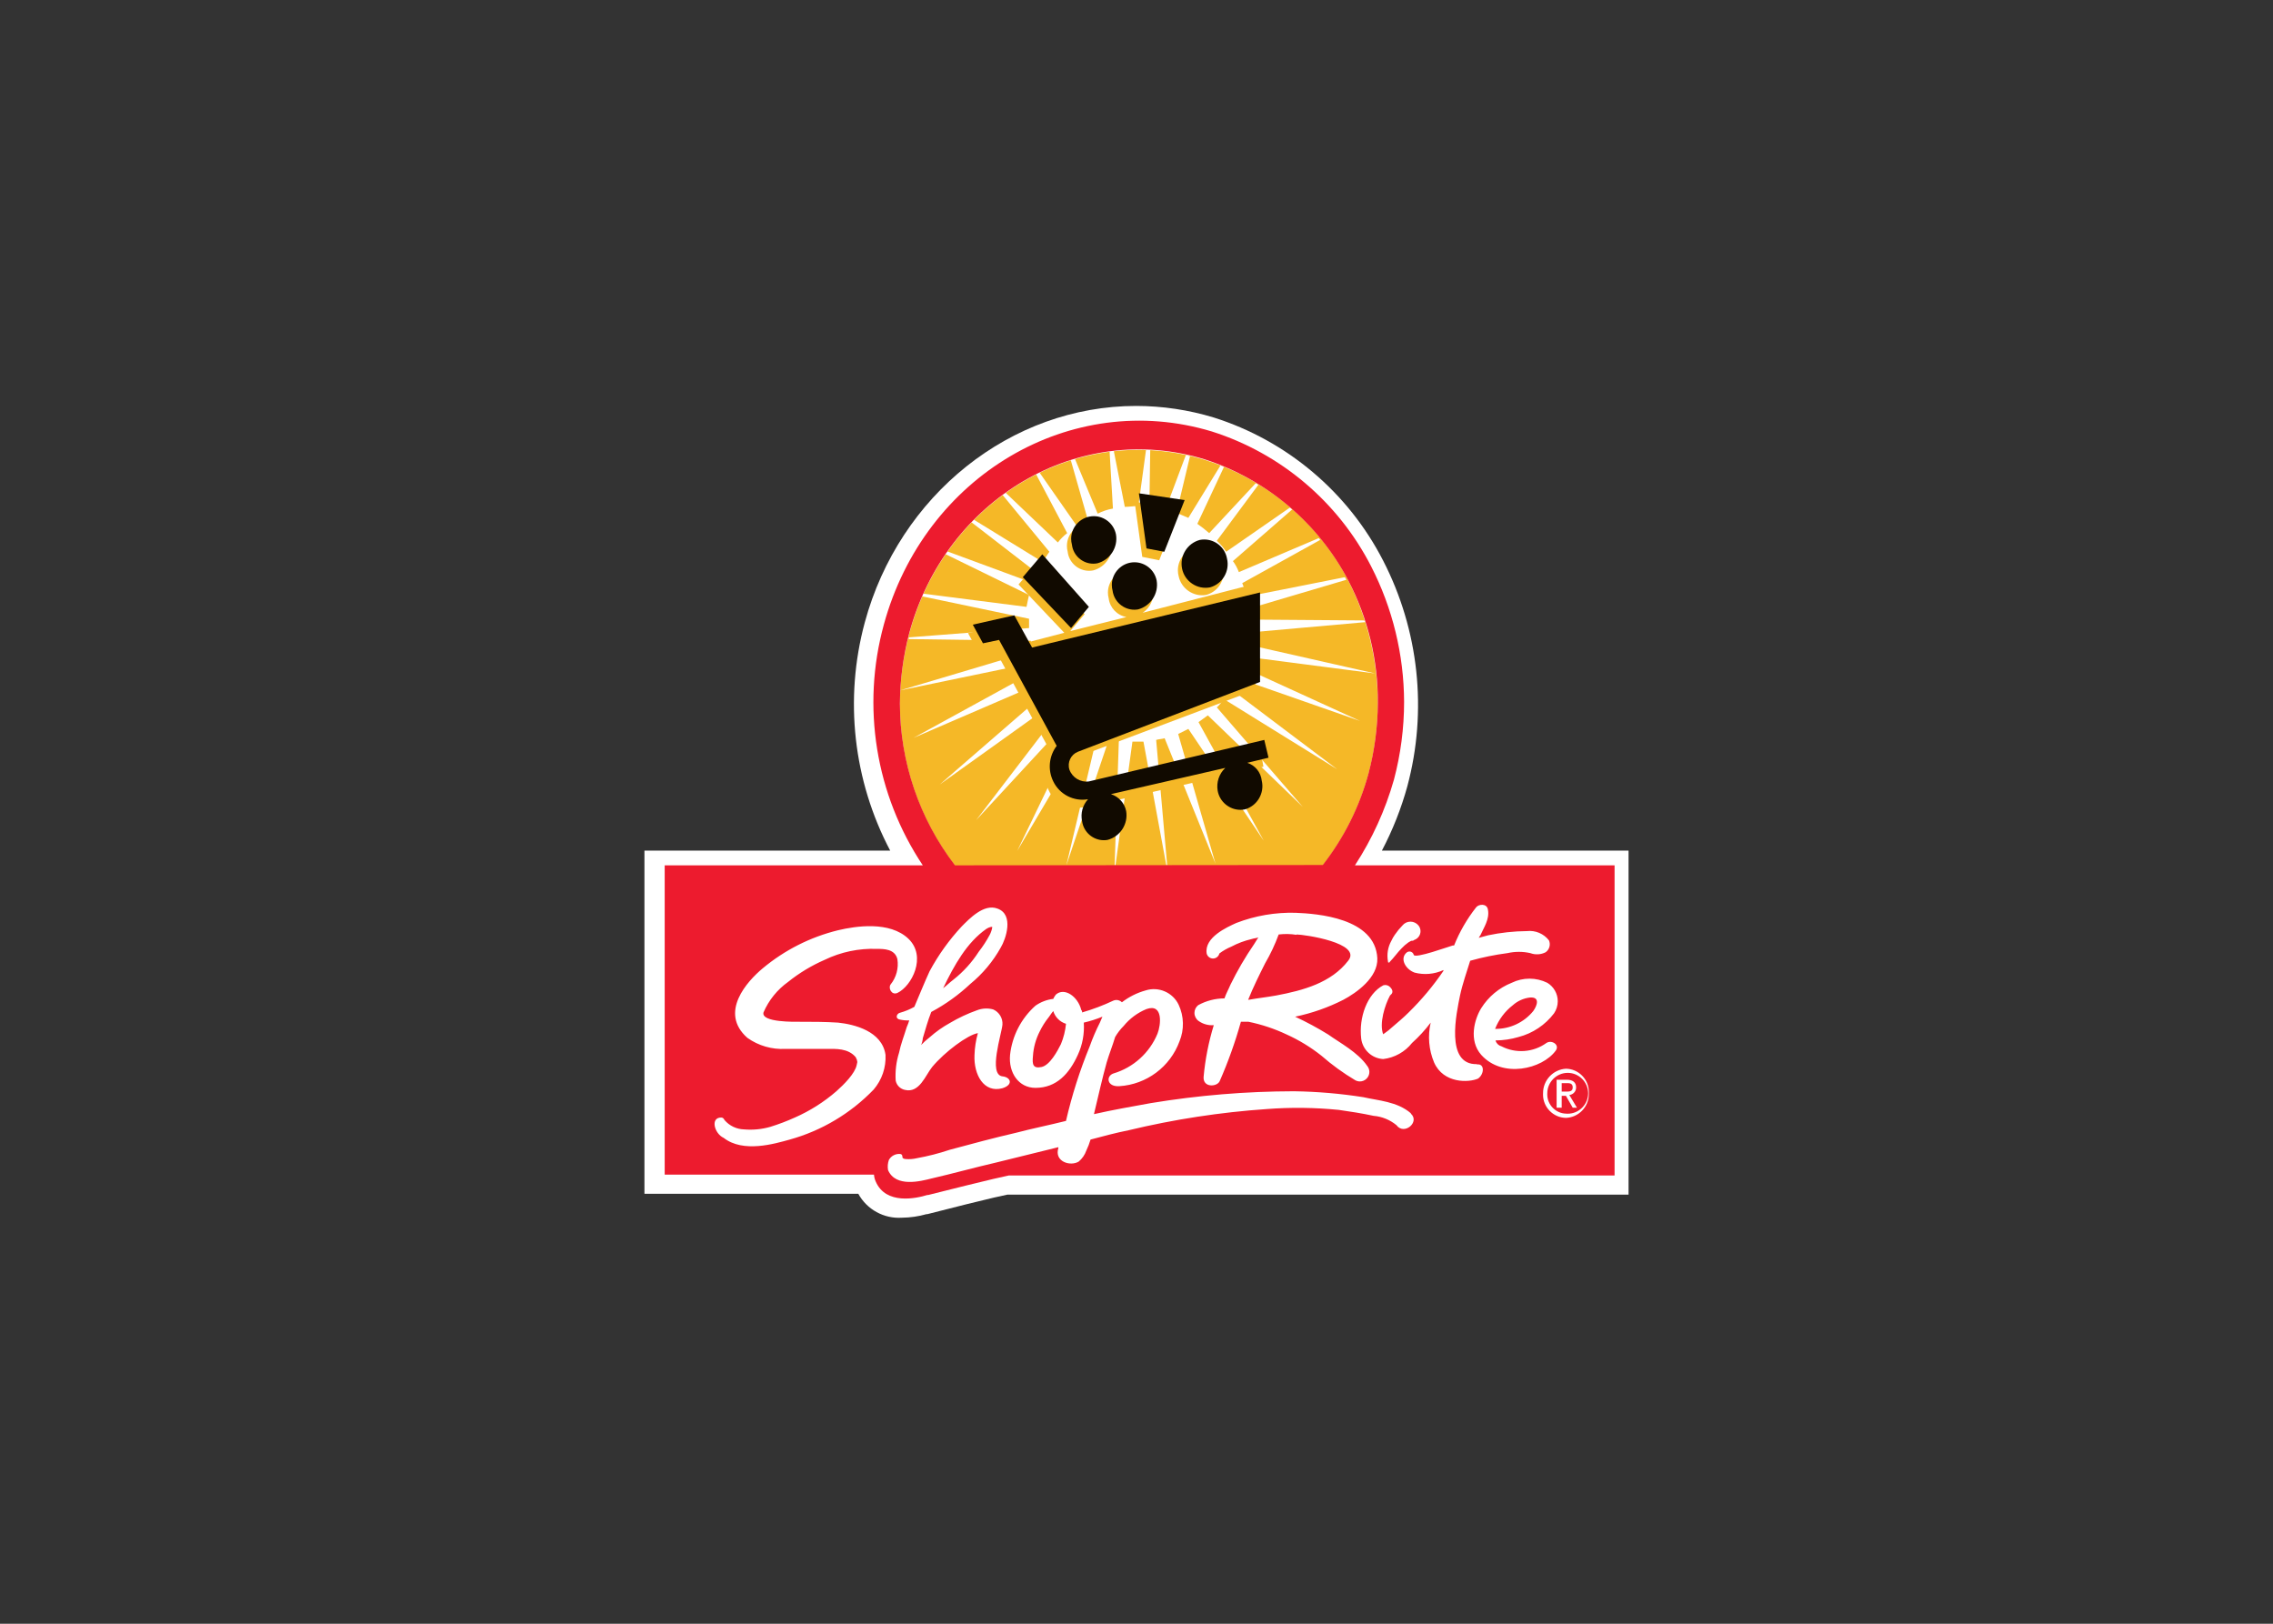
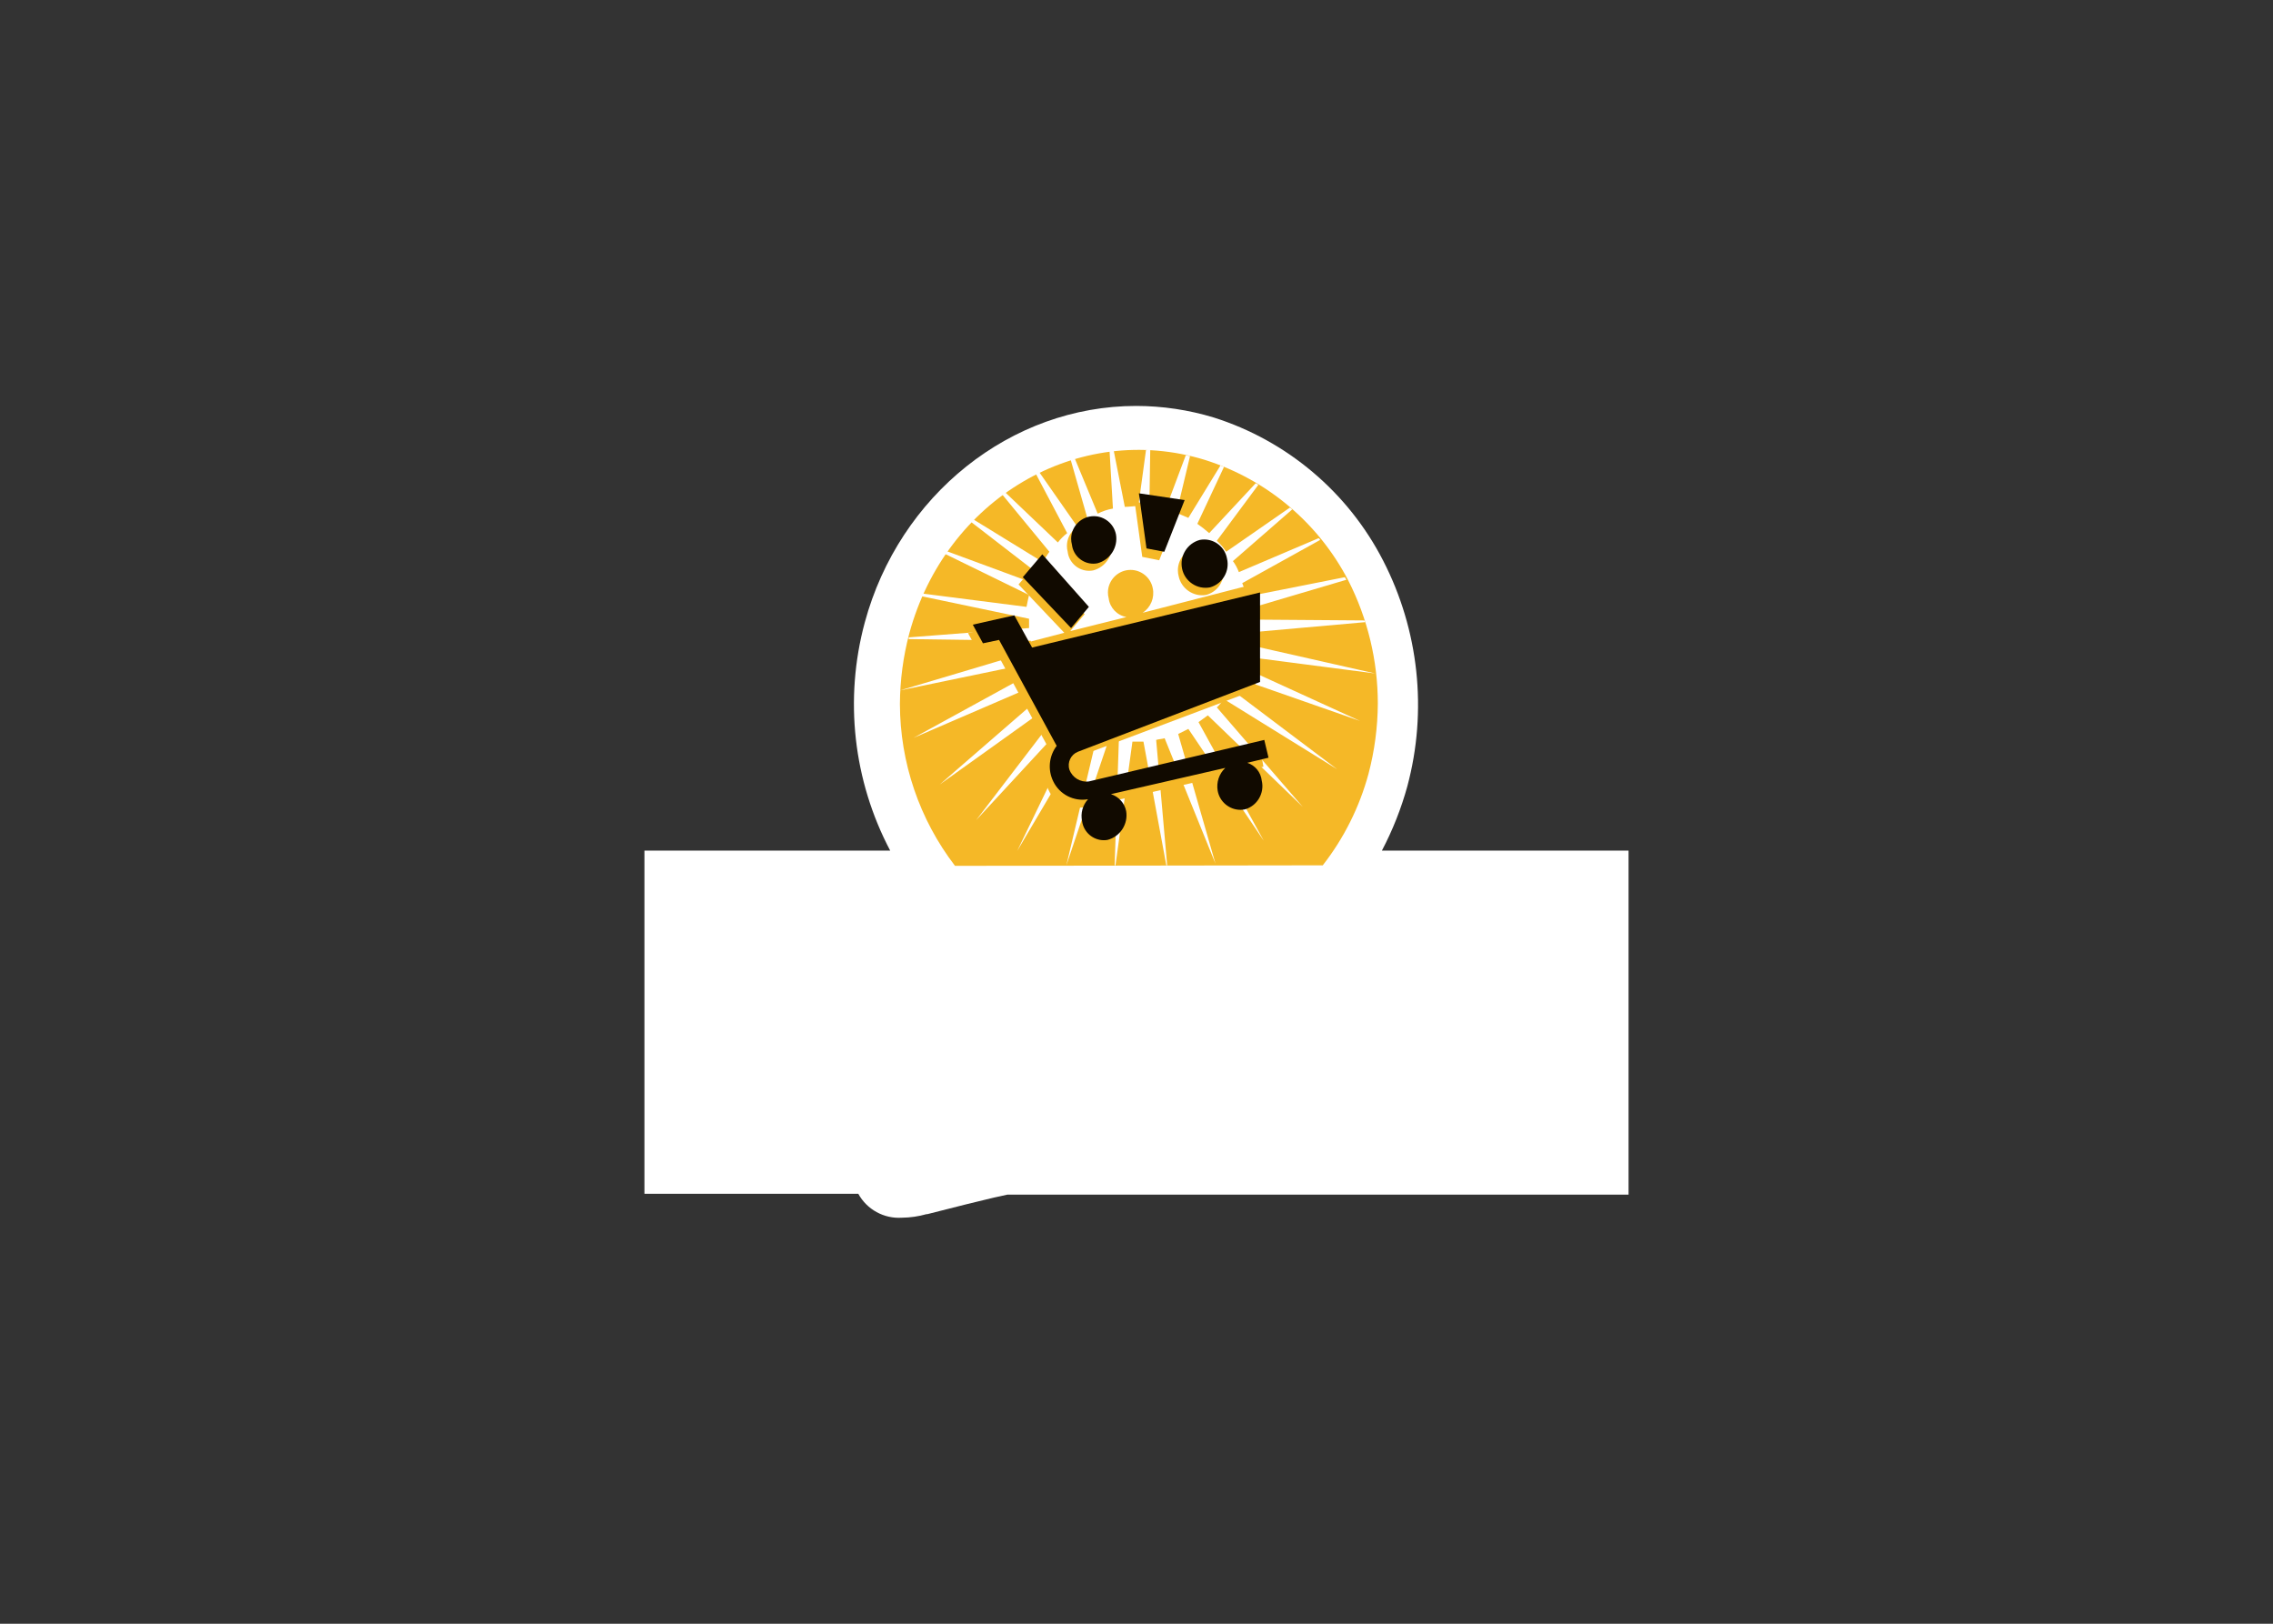
<svg xmlns="http://www.w3.org/2000/svg" clip-rule="evenodd" fill-rule="evenodd" stroke-linejoin="round" stroke-miterlimit="2" viewBox="0 0 560 400">
  <rect x="0" y="0" width="560" height="400" fill="#333333" stroke="none" />
  <g fill-rule="nonzero">
    <path d="m222.214 299.974c-4.417.3-8.625-2.004-10.751-5.887h-52.691v-84.549h60.541c-9.108-17.257-11.347-37.34-6.263-56.178 8.496-31.44 36.032-53.36 66.866-53.36 6.465.009 12.894.965 19.081 2.839 18.055 5.703 33.098 18.399 41.753 35.239 8.837 17.152 10.967 36.999 5.971 55.636-1.512 5.485-3.611 10.79-6.263 15.824h60.77v84.757h-153.064l-3.32.731-6.805 1.649-9.562 2.422h-.208c-1.97.563-4.006.858-6.055.877z" fill="#fff" />
-     <path d="m325.886 213.17c5.223-6.688 9.056-14.355 11.273-22.546 1.494-5.656 2.266-11.478 2.297-17.327-.004-10.553-2.508-20.956-7.307-30.355-7.365-14.16-20.063-24.83-35.281-29.644-31.314-9.603-63.881 9.603-72.858 42.797-1.494 5.655-2.266 11.477-2.297 17.327.027 14.417 4.796 28.433 13.57 39.874h90.603" fill="#f5b827" />
+     <path d="m325.886 213.17c5.223-6.688 9.056-14.355 11.273-22.546 1.494-5.656 2.266-11.478 2.297-17.327-.004-10.553-2.508-20.956-7.307-30.355-7.365-14.16-20.063-24.83-35.281-29.644-31.314-9.603-63.881 9.603-72.858 42.797-1.494 5.655-2.266 11.477-2.297 17.327.027 14.417 4.796 28.433 13.57 39.874" fill="#f5b827" />
    <path d="m336.324 153.255c0-.209 0-.209-.209-.417l-28.183-.208c0-.835-.208-1.879-.208-2.714l24.007-7.098c-.208-.209-.208-.418-.417-.627l-24.217 4.802c-.252-1.141-.601-2.259-1.043-3.34l19.206-10.647c-.209-.209-.209-.418-.418-.418l-19.624 8.351c-.36-.968-.852-1.881-1.461-2.714l14.613-12.735c-.208-.209-.417-.417-.626-.417l-15.657 10.856c-.65-.997-1.422-1.908-2.296-2.714l10.229-13.779c-.209-.209-.418-.209-.626-.417l-11.482 12.317c-.934-.816-1.909-1.582-2.923-2.297l6.555-13.987c-.208-.209-.626-.209-.835-.417l-7.933 12.943c-1.044-.417-1.879-.835-2.922-1.252l3.34-13.987c-.418 0-.626-.209-1.044-.209l-5.01 13.36c-1.279-.427-2.619-.639-3.967-.626l.209-13.987h-1.044l-1.879 13.778c-1.044 0-2.296.209-3.34.209l-2.714-13.778h-1.044l.835 14.196c-1.308.227-2.574.649-3.757 1.252l-5.637-13.569c-.417 0-.626.209-1.044.209l4.176 14.613c-.95.48-1.858 1.039-2.714 1.67l-9.186-13.152c-.209.209-.626.209-.835.418l7.724 14.613c-.866.658-1.639 1.43-2.296 2.296l-12.943-12.317c-.202.258-.509.412-.836.418l11.691 14.196c-.626.835-1.044 1.67-1.67 2.505l-17.327-10.647-.626.543 16.492 12.734c-.418.835-.626 1.67-1.044 2.505l-21.503-7.932c-.208.209-.208.417-.417.626l21.085 10.313c-.209.835-.418 1.879-.626 2.923l-26.096-3.341c0 .209-.208.418-.208.627l26.93 5.637v2.296l-29.644 2.296v.418l30.061.417c.209.835.209 1.67.418 2.505l-32.65 9.729 33.193-6.89.626 1.879-30.479 16.701 31.94-13.778c.418.626.835 1.461 1.253 2.088l-26.722 23.172 28.601-20.458c.426.607.916 1.166 1.461 1.67l-21.085 27.556 23.465-25.385c.626.417 1.253 1.044 1.879 1.461l-15.24 31.523 17.745-30.062c.626.418 1.461.627 2.088 1.044l-7.725 32.567 10.647-31.523c.627.209 1.462.417 2.297.626l-1.044 30.897h.209l4.175-30.479h2.714l5.636 30.479h.209l-2.714-30.897c.627-.209 1.462-.209 2.088-.417l12.526 30.897-9.186-31.941 2.505-1.252 18.58 27.556-16.075-29.226 2.297-1.67 23.381 22.546-21.168-24.509c.667-.599 1.231-1.305 1.67-2.087l27.974 17.327-26.304-19.833c.567-.859 1.056-1.767 1.461-2.714l30.48 10.647-29.227-13.36c.209-.835.626-1.671.835-2.506l32.149 4.176-31.022-7.015c.209-1.044.209-2.087.418-3.131l28.183-2.505" fill="#fff" />
    <g fill="#f5b827">
      <path d="m310.229 183.108-42.087 9.604c-.36.136-.741.206-1.126.206-1.41 0-2.658-.939-3.049-2.294-.555-1.773.361-3.698 2.088-4.384l43.214-16.284.626-26.304-28.392 7.307c2.004-1.302 3.003-3.717 2.505-6.054-.506-2.611-2.813-4.513-5.472-4.513-3.058 0-5.574 2.516-5.574 5.574 0 .487.064.973.191 1.444.287 2.324 2.076 4.197 4.384 4.593l-13.862 3.465 3.549-4.175-11.482-12.943-4.802 5.636 11.273 11.9-10.772 2.797-2.714-5.01-10.229 2.296 2.505 4.593 3.967-.835 14.195 26.095c-1.919 2.523-2.243 5.929-.835 8.768 1.253 2.923 4.593 5.428 10.439 3.967l42.504-9.687-1.044-5.845" />
      <path d="m297.077 146.575c2.562-.635 4.375-2.953 4.375-5.593 0-.508-.067-1.014-.2-1.505-.485-2.706-2.861-4.694-5.61-4.694-.359 0-.718.034-1.07.101-2.562.635-4.376 2.953-4.376 5.593 0 .508.068 1.014.2 1.505.656 3.041 3.607 5.07 6.681 4.593" />
      <path d="m279.541 123.611 1.879 13.57 4.175.835 5.01-12.735z" />
      <path d="m269.311 140.521c3.122-.816 5.128-3.917 4.593-7.098-.506-2.611-2.813-4.513-5.472-4.513-3.058 0-5.574 2.516-5.574 5.574 0 .487.064.973.19 1.444.311 2.659 2.59 4.687 5.267 4.687.334 0 .668-.031.996-.094" />
    </g>
    <g fill="#110a00">
-       <path d="m280.376 150.124c3.121-.816 5.128-3.917 4.593-7.098-.506-2.611-2.813-4.513-5.473-4.513-3.057 0-5.574 2.516-5.574 5.574 0 .487.064.973.191 1.444.367 2.664 2.667 4.669 5.356 4.669.304 0 .607-.025.907-.076" />
      <path d="m270.355 138.767c3.121-.815 5.128-3.916 4.593-7.098-.506-2.61-2.813-4.513-5.472-4.513-3.058 0-5.574 2.516-5.574 5.574 0 .488.064.973.19 1.444.311 2.66 2.59 4.688 5.267 4.688.334 0 .668-.032.996-.095" />
      <path d="m298.121 144.696c3.057-.851 4.917-4.012 4.175-7.098-.485-2.705-2.861-4.694-5.61-4.694-.359 0-.718.034-1.071.101-3.1.816-5.042 3.961-4.384 7.098.646 3.14 3.743 5.204 6.89 4.593" />
      <path d="m280.585 121.523 1.878 13.57 4.384.835 5.011-12.734z" />
      <path d="m256.786 136.554 11.482 12.944-4.384 5.219-11.9-12.526z" />
      <path d="m307.306 187.91 5.219-1.253-1.044-4.384-43.213 10.23c-2.082.28-4.094-.945-4.802-2.923-.555-1.773.361-3.697 2.088-4.384l44.884-17.202v-22.045l-56.158 13.569-4.384-7.933-10.229 2.297 2.505 4.592 3.967-.835 14.196 26.096c-1.92 2.522-2.244 5.928-.836 8.768 1.548 3.201 5.058 4.999 8.56 4.384-1.341 1.462-1.887 3.49-1.462 5.428.367 2.663 2.668 4.669 5.357 4.669.304 0 .607-.026.906-.077 3.122-.815 5.128-3.916 4.593-7.098-.391-1.972-1.837-3.578-3.758-4.175l28.183-6.471c-1.533 1.441-2.24 3.563-1.879 5.636.485 2.706 2.862 4.694 5.61 4.694.36 0 .718-.034 1.071-.101 3.057-.851 4.917-4.013 4.175-7.098-.218-2.028-1.61-3.749-3.549-4.384" />
    </g>
-     <path d="m333.819 213.17c4.243-6.505 7.48-13.614 9.603-21.085 1.666-6.266 2.508-12.722 2.505-19.206-.045-11.619-2.835-23.065-8.141-33.402-8.129-15.85-22.269-27.808-39.248-33.193-34.655-10.438-70.77 10.855-80.791 47.598-5.534 20.21-2.027 41.858 9.603 59.288h-63.589v76.199h51.564c.04.577.181 1.142.418 1.67 2.505 5.845 10.02 4.175 12.734 3.34h.209l9.186-2.296 6.889-1.67 3.758-.836h149.265v-76.407zm-98.536 0c-8.774-11.44-13.543-25.456-13.57-39.873.045-5.849.816-11.669 2.297-17.328 8.977-33.193 41.752-52.399 72.858-42.796 15.183 4.948 27.849 15.636 35.281 29.769 4.884 9.337 7.394 19.735 7.307 30.271-.031 5.85-.803 11.672-2.297 17.327-2.217 8.192-6.05 15.858-11.273 22.547z" fill="#ed1b2e" />
    <path d="m262.631 252.209c-.169 1.722-.591 3.411-1.253 5.01-.835 1.67-2.714 5.219-4.801 5.637-2.088.417-2.297-.627-2.088-2.714.136-2.111.705-4.172 1.67-6.054.572-1.186 1.272-2.307 2.088-3.34.209-.21.835-1.253 1.252-1.671.455 1.5 1.632 2.677 3.132 3.132zm-27.766-10.856c-.835.627-1.67 1.462-2.505 2.088 2.714-5.637 5.846-11.273 10.647-14.614.627-.417 1.462-.626 1.462-.417-.108.656-.32 1.29-.627 1.879-.781 1.468-1.69 2.865-2.714 4.175-1.688 2.63-3.805 4.959-6.262 6.889zm27.766 6.472c-.418-.835-.626-.835-.626.209.096.514.398.966.835 1.253v-.21c.017-.427-.054-.853-.209-1.252zm79.33-10.856c0 .209.417.209.417 0 1.044-1.044 1.879-2.296 2.923-3.34.503-.545 1.063-1.035 1.67-1.461.418-.209.626-.418.835-.418.23.028.46-.049.626-.209.918-.307 1.54-1.171 1.54-2.138 0-.513-.175-1.011-.496-1.411-.483-.6-1.213-.949-1.983-.949s-1.5.349-1.983.949c-.692.71-1.32 1.478-1.879 2.297-.323.46-.603.949-.835 1.461-.876 1.559-1.172 3.379-.835 5.135zm-22.755-12.108c-4.989-.138-9.956.713-14.614 2.505-2.296 1.044-7.933 3.549-7.306 7.516.168.725.82 1.243 1.565 1.243s1.397-.518 1.566-1.243c.9-.678 1.882-1.24 2.923-1.671 1.581-.84 3.265-1.472 5.01-1.878.626-.209 1.253-.209 1.67-.418-.417.627-.626 1.044-1.044 1.67-2.192 3.192-4.146 6.541-5.845 10.021-.418 1.044-1.044 2.088-1.461 3.34-2.263.009-4.488.583-6.472 1.67-.581.463-.92 1.167-.92 1.91 0 .78.374 1.514 1.003 1.973 1.091.779 2.422 1.149 3.758 1.044-1.274 4.147-2.113 8.414-2.505 12.735-.209 2.714 3.34 2.505 3.966 1.043 2.082-4.742 3.826-9.625 5.22-14.613h1.878c3.246.664 6.4 1.716 9.395 3.132 3.056 1.382 5.931 3.135 8.559 5.219 2.593 2.269 5.388 4.295 8.35 6.054.347.191.736.292 1.132.292 1.283 0 2.338-1.056 2.338-2.338 0-.55-.194-1.082-.547-1.503-2.296-3.341-6.68-5.637-9.603-7.724-2.624-1.622-5.343-3.086-8.142-4.385 4.135-.855 8.137-2.259 11.9-4.175 3.131-1.67 8.559-5.428 8.35-10.229-.501-9.937-14.822-10.981-20.124-11.19zm-93.944 23.173c-1.12.627-2.311 1.118-3.549 1.461-.835.209-1.252 1.461 0 1.67.754.164 1.526.234 2.297.209-.174.569-.383 1.127-.626 1.67-.627 2.088-1.462 4.176-1.879 6.263-.7 2.226-.983 4.561-.835 6.889.225 1.16 1.136 2.072 2.296 2.297 3.549.835 5.01-3.549 6.68-5.637 3.132-3.758 8.768-7.933 11.274-8.35-.497 1.768-.778 3.591-.835 5.427-.209 4.802 2.296 9.395 6.889 8.142 2.714-.835 2.087-2.714 0-2.922-3.549-.418-.209-10.439 0-12.735.106-1.608-.817-3.118-2.297-3.758-1.31-.355-2.7-.281-3.966.209-2.323.825-4.561 1.873-6.681 3.132-1.798.991-3.478 2.181-5.01 3.549-.742.573-1.439 1.201-2.087 1.879.236-.528.377-1.094.417-1.671.626-2.087 1.253-4.384 2.088-6.471 3.491-1.863 6.72-4.179 9.603-6.889 3.047-2.493 5.597-5.539 7.515-8.977 1.253-2.088 3.34-8.142-.835-9.603-3.34-1.253-6.889 2.505-8.768 4.384-3.107 3.333-5.773 7.052-7.933 11.064-1.252 2.714-2.505 5.846-3.758 8.768zm-7.098 11.816c-.835-5.846-7.724-7.516-11.69-7.933-3.132-.209-6.472-.209-9.603-.209-.835 0-9.395.209-8.768-2.297 1.294-3.01 3.388-5.61 6.054-7.515 2.738-2.199 5.757-4.024 8.977-5.428 4.025-1.954 8.471-2.886 12.943-2.714 1.67 0 4.384 0 5.01 2.505.352 2.229-.255 4.506-1.67 6.263-.626.835.209 2.714 1.67 2.088 3.549-1.67 7.307-8.977 2.714-13.361s-12.943-3.132-17.327-2.088c-6.828 1.674-13.184 4.888-18.58 9.395-3.758 3.131-10.856 10.855-3.758 17.118 2.734 1.941 6.047 2.898 9.394 2.714h10.23c2.087 0 5.219-.209 7.098 2.088 0 0 .209.626.209.417.208 1.044.208.417 0 1.461-.418 2.088-3.132 4.802-5.011 6.472-3.065 2.659-6.513 4.841-10.229 6.472-1.968.89-3.99 1.657-6.054 2.296-2.101.602-4.295.814-6.472.626-1.852-.054-3.597-.889-4.801-2.296-.21-.417-.418-.626-.836-.626-2.713 0-1.67 3.966.627 5.01 4.801 3.758 12.526 1.461 16.283.417 7.865-2.186 15.002-6.44 20.668-12.317 2.033-2.373 3.08-5.438 2.923-8.559zm129.433 14.404c-3.34-2.922-8.141-3.131-11.69-3.966-5.665-.892-11.385-1.38-17.119-1.462-11.82.023-23.618 1-35.281 2.923-4.593.835-9.394 1.67-13.987 2.714 1.044-4.384 2.088-8.977 3.132-12.735.626-2.087 1.461-4.175 2.087-6.262.577-.991 1.279-1.903 2.088-2.714 1.502-1.84 3.439-3.275 5.636-4.176 4.176-1.461 3.549 3.967 2.714 6.055-1.949 4.739-5.944 8.35-10.855 9.811-1.879.627-1.67 3.341 1.461 3.132 6.688-.414 12.524-4.77 14.822-11.065 1.181-2.889 1.105-6.145-.209-8.976-1.435-3.042-4.937-4.568-8.141-3.549-2.119.588-4.104 1.581-5.846 2.922-.547-.546-1.372-.711-2.087-.417-2.493 1.179-5.076 2.156-7.725 2.923.028-.23-.049-.46-.208-.627-.835-3.34-4.176-5.636-6.263-3.758-.255.319-.465.67-.626 1.044-1.577.186-3.084.76-4.385 1.67-3.512 3.122-5.745 7.438-6.262 12.109-.418 4.384 2.087 8.141 6.262 8.141 5.22 0 8.351-3.549 10.439-8.141 1.142-2.481 1.644-5.209 1.461-7.933 1.568-.362 3.104-.85 4.593-1.462-.209.418-.418 1.044-.627 1.462-.96 1.892-1.797 3.845-2.505 5.845-2.445 5.954-4.4 12.099-5.845 18.371-4.175 1.044-8.351 1.879-12.317 2.923-5.428 1.252-10.856 2.714-16.284 4.175-2.66.891-5.381 1.589-8.141 2.088-.888.212-1.804.282-2.714.209-.418 0-.835-.209-.835-.418 0-.208 0-.835-.627-.835-1.109-.078-2.168.493-2.713 1.462-.285.803-.357 1.666-.209 2.505 1.879 4.384 8.142 2.714 10.647 2.087 5.427-1.252 10.647-2.714 16.074-3.966l15.24-3.758v.209c-1.044 3.341 2.923 4.593 5.01 3.341.858-.721 1.507-1.658 1.879-2.714.418-.876.767-1.784 1.044-2.714 3.131-.835 6.263-1.67 9.394-2.297 11.178-2.685 22.56-4.431 34.029-5.219 5.909-.452 11.847-.382 17.745.209 2.922.418 5.636.835 8.559 1.462 2.068.173 4.036.974 5.636 2.296 1.879 2.589 5.846-.752 3.549-2.839zm16.284-12.108c-7.933.209-5.01-12.735-4.175-16.91.626-2.922 1.67-5.845 2.505-8.559 3.012-.846 6.082-1.474 9.185-1.879 1.856-.417 3.781-.417 5.637 0 1.226.46 2.59.384 3.758-.209.934-.649 1.285-1.878.835-2.923-1.283-1.658-3.344-2.53-5.428-2.296-3.228.026-6.445.376-9.603 1.044l-2.297.626c.209-.209.209-.417.418-.626.835-1.879 2.296-3.967 1.879-6.263-.209-1.67-2.297-1.461-2.923-.627-2.249 2.856-4.076 6.02-5.428 9.395h-.334c-.835.209-9.394 3.34-9.603 2.296-.121-.48-.557-.819-1.052-.819-.221 0-.436.067-.618.193-1.879 1.461-.417 4.175 1.879 5.01 2.367.618 4.876.396 7.098-.627v.209c-2.508 3.685-5.375 7.111-8.559 10.23-1.253 1.252-2.506 2.296-3.967 3.549-.654.607-1.352 1.165-2.087 1.67h-.001c-.114 0-.208.094-.208.209-1.044-2.714.417-7.307 1.67-9.603.139-.139.278-.278.417-.418.418-.626 0-1.252-.417-1.67-.431-.445-1.08-.607-1.67-.417-3.967 2.088-6.054 7.933-5.428 13.152.358 2.752 2.656 4.873 5.428 5.01 2.796-.331 5.35-1.758 7.098-3.966 1.687-1.519 3.225-3.197 4.592-5.01-.756 3.276-.464 6.709.835 9.811 2.297 5.219 8.56 5.011 10.856 3.967 1.587-1.169 1.587-3.758-.292-3.466zm4.593-5.845c1.909-.01 3.807-.291 5.636-.835 3.497-.905 6.588-2.966 8.768-5.846.592-.876.908-1.909.908-2.966 0-1.862-.981-3.592-2.578-4.549-2.763-1.358-6.005-1.358-8.768 0-3.108 1.233-5.741 3.428-7.515 6.263-1.67 2.714-3.132 7.933 0 11.482 5.219 5.845 15.031 3.549 18.371-1.044 1.044-1.462-1.044-2.714-2.297-1.879-3.231 2.336-7.518 2.659-11.064.835-.69-.179-1.242-.7-1.461-1.378zm-49.06-26.096c1.879 0 16.284 2.088 12.735 6.472-4.175 5.428-11.065 7.307-17.745 8.559-2.296.418-4.384.627-6.68 1.044h-.209c1.252-3.131 2.714-6.054 4.175-8.977 1.322-2.262 2.44-4.637 3.34-7.098 1.458-.181 2.934-.153 4.384.084zm48.934 23.256c.907-2.308 2.422-4.328 4.384-5.845 1.168-1.037 2.625-1.693 4.176-1.879 2.505-.209 1.879 1.879.835 3.34-2.298 2.816-5.761 4.433-9.395 4.384z" fill="#fff" />
-     <path d="m380.164 269.327c-.038-3.18 2.462-5.866 5.637-6.054 3.11.04 5.646 2.61 5.646 5.72 0 .111-.003.223-.009.334.002.071.003.142.003.213 0 3.129-2.513 5.732-5.64 5.842-3.11-.04-5.646-2.61-5.646-5.72 0-.112.003-.223.009-.335zm5.637 5.011c.146.012.292.019.438.019 2.76 0 5.032-2.271 5.032-5.031s-2.272-5.032-5.032-5.032-5.031 2.272-5.031 5.032v.001c-.005.091-.008.183-.008.274 0 2.547 2.054 4.662 4.601 4.737zm-1.044-1.462h-1.252v-6.889h2.505c1.461 0 2.296.627 2.296 1.879.026.963-.71 1.792-1.67 1.879l1.879 3.131h-1.044l-1.67-2.922h-1.044zm1.044-3.966c.835 0 1.67 0 1.67-1.044s-.835-1.044-1.461-1.044h-1.253v2.088z" fill="#fff" />
  </g>
</svg>